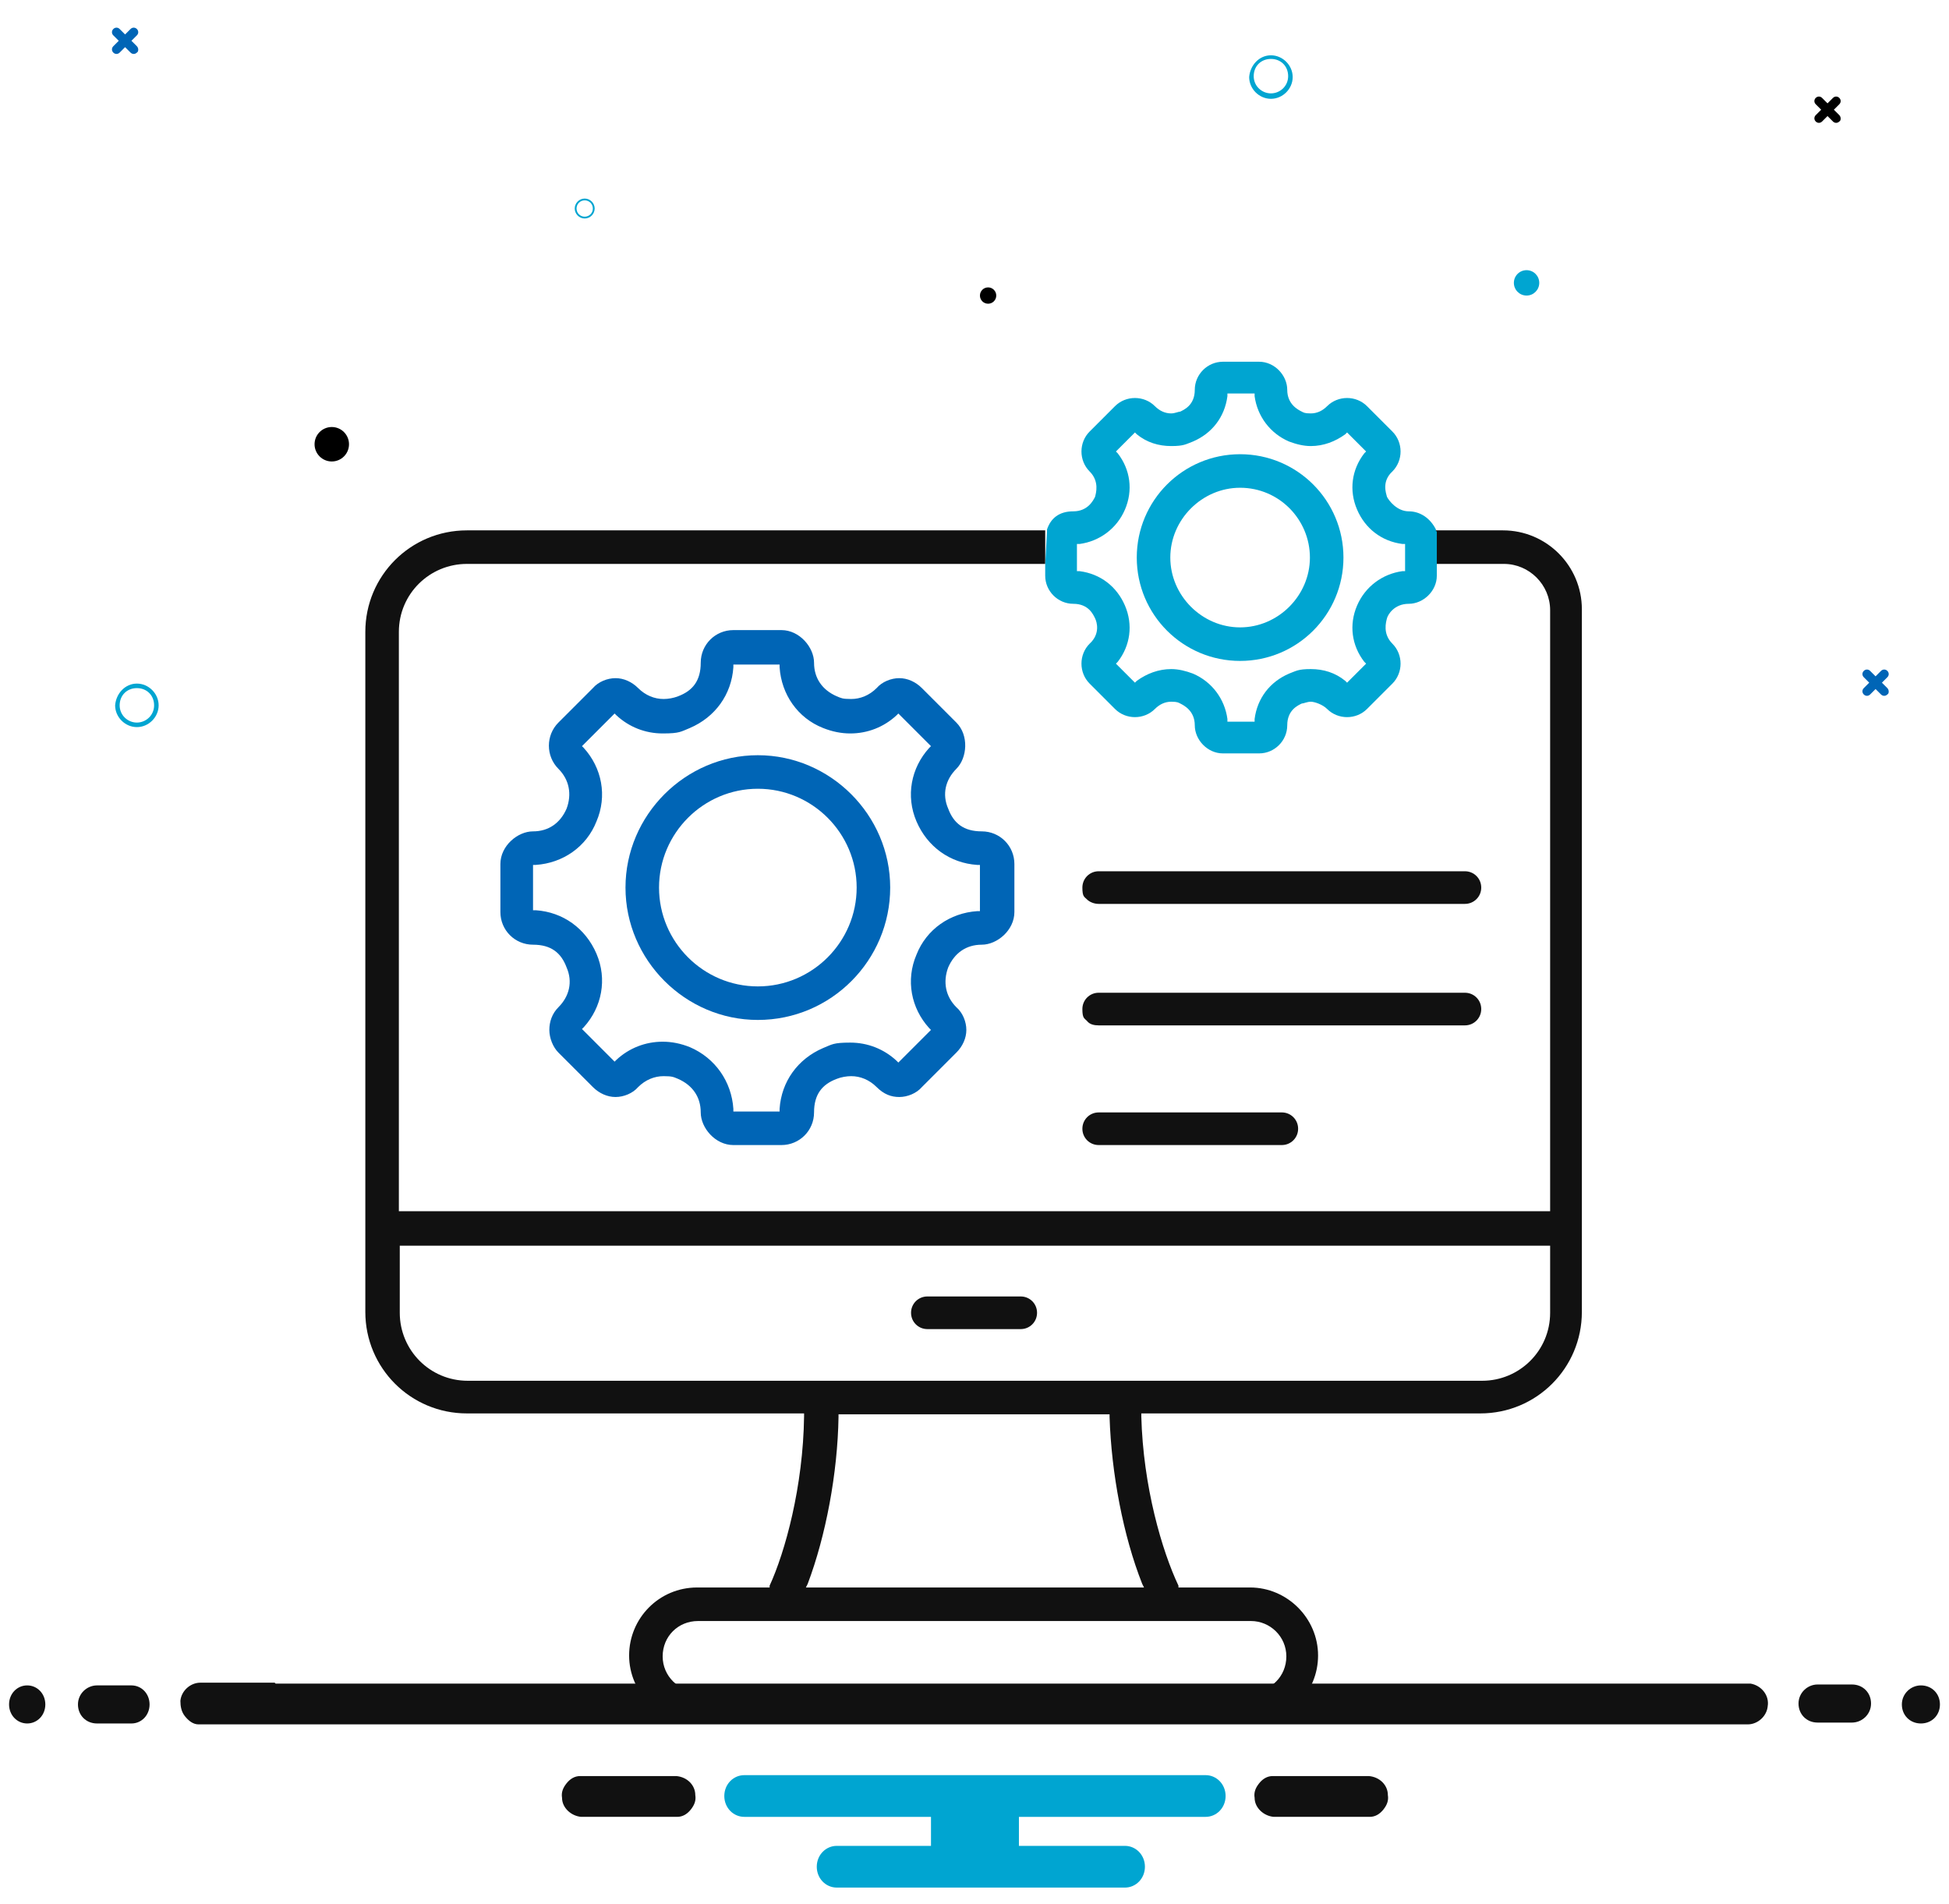
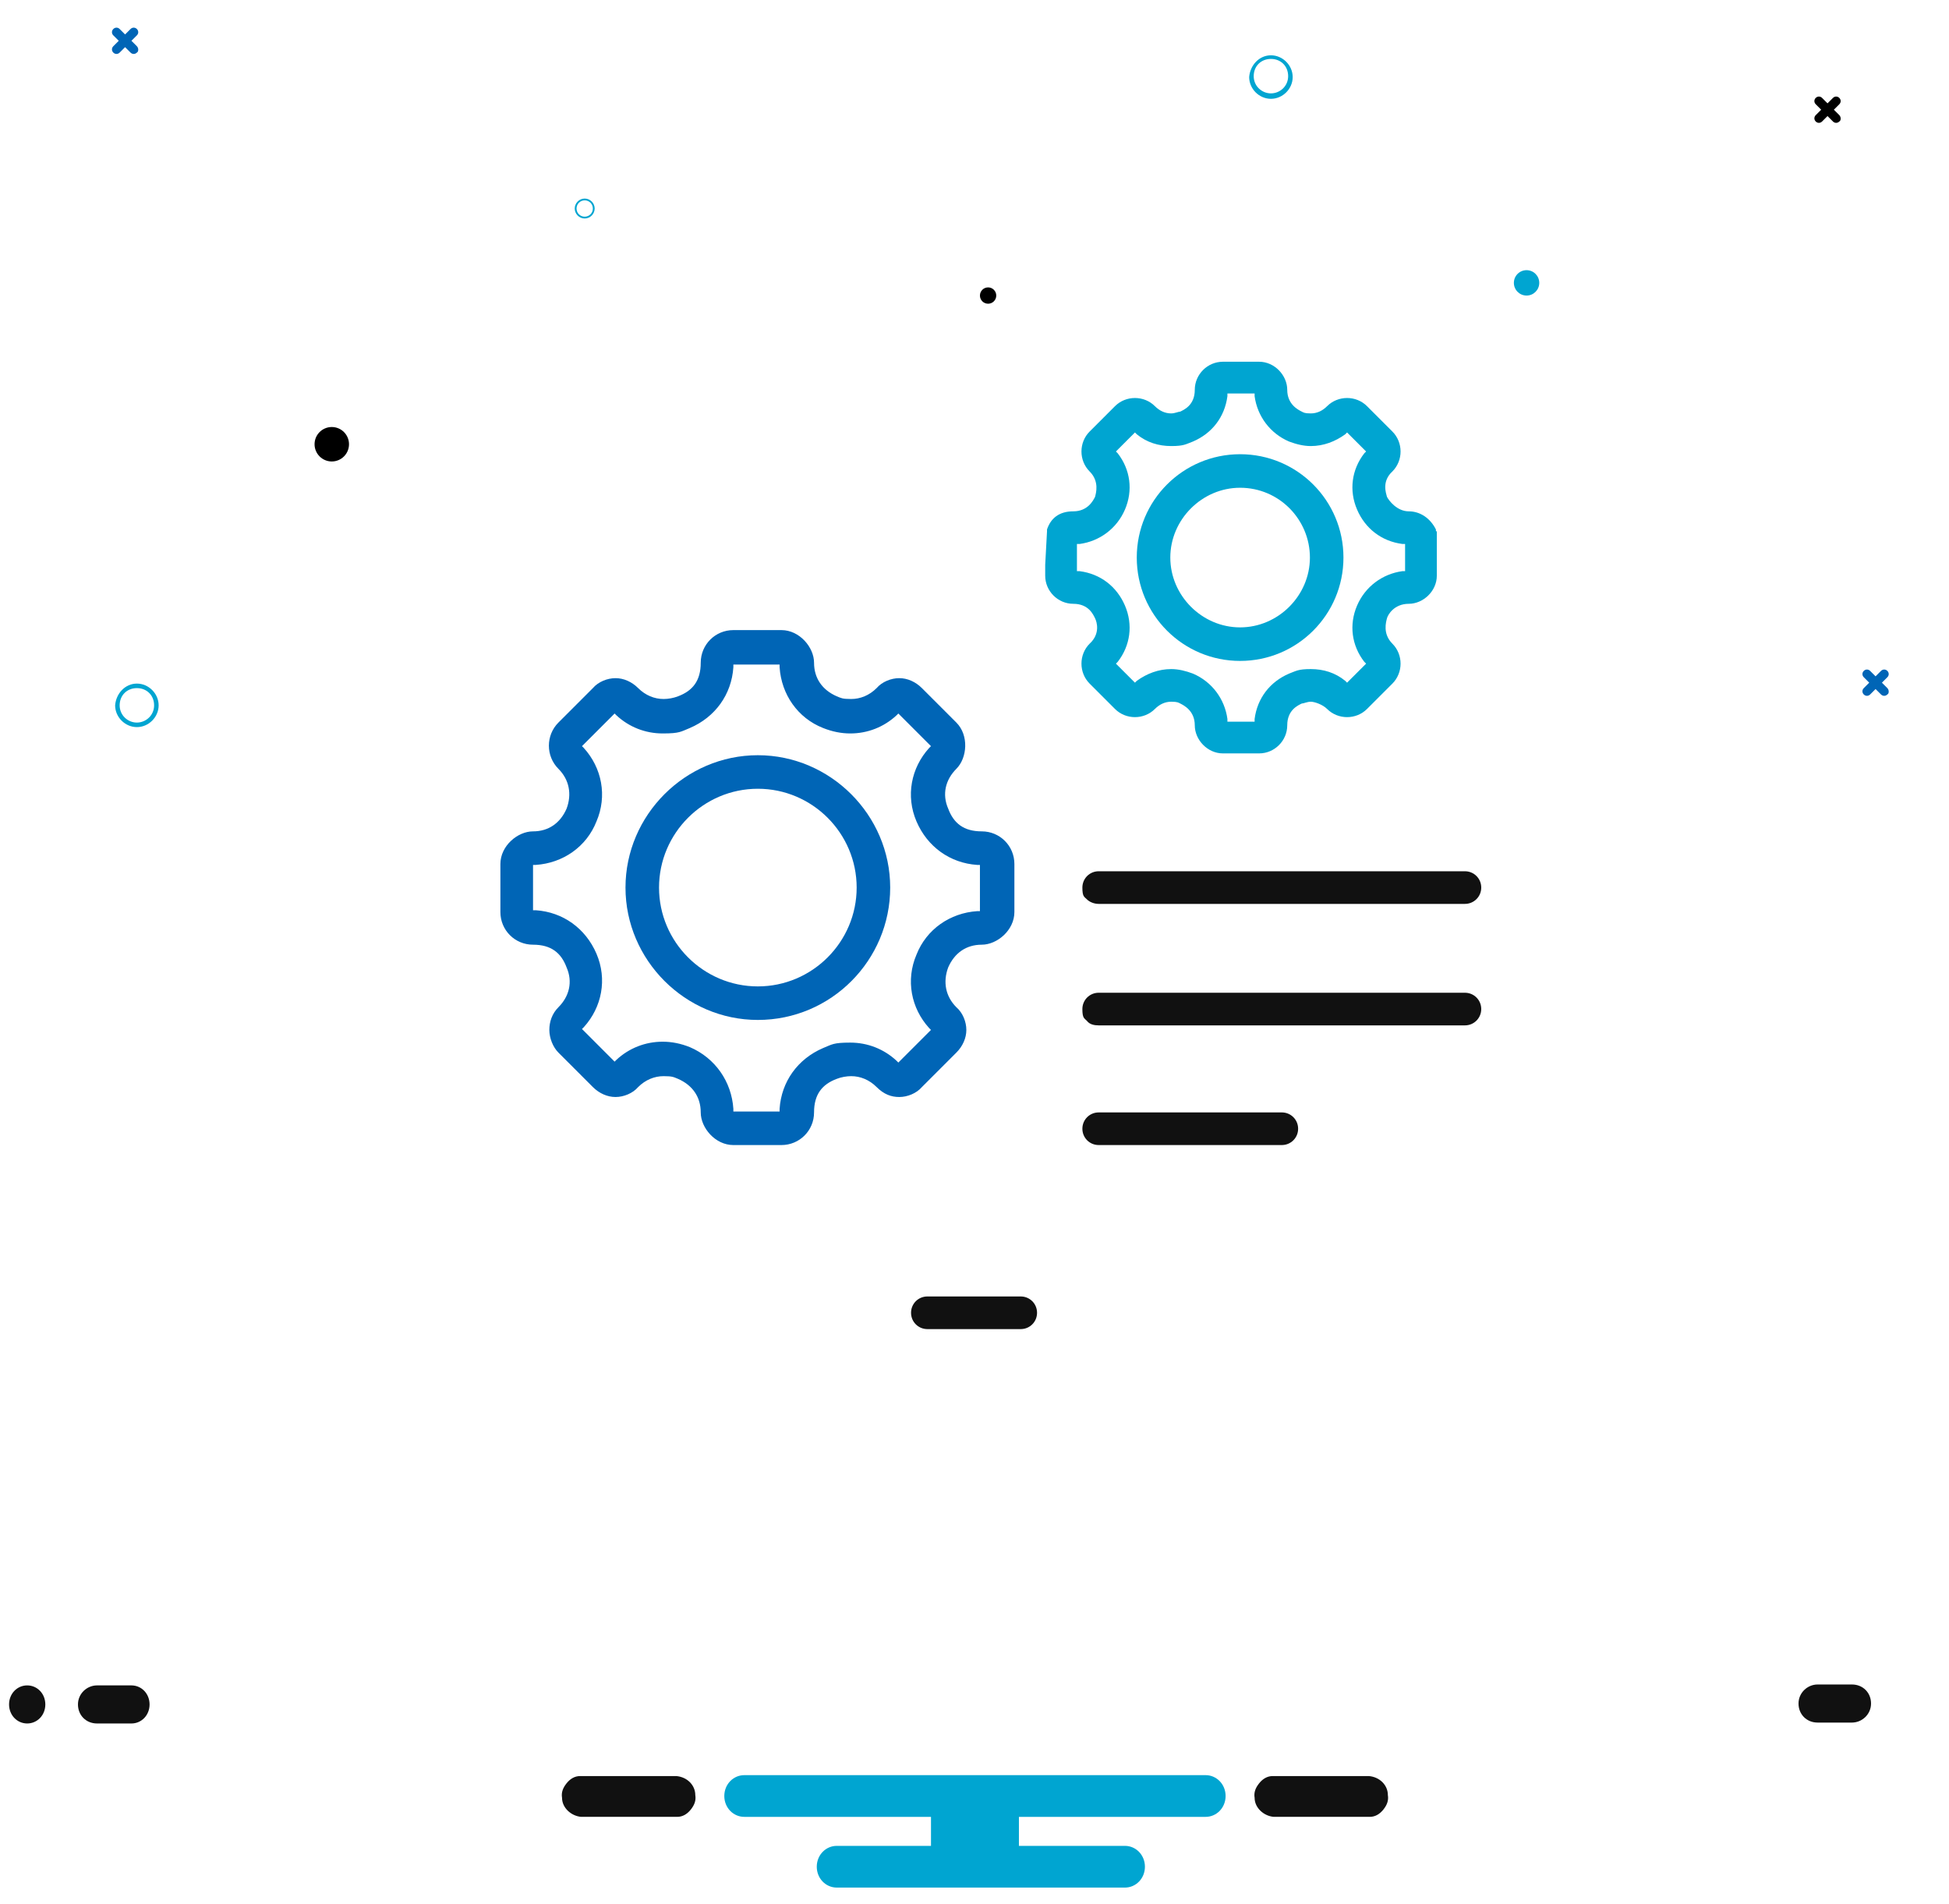
<svg xmlns="http://www.w3.org/2000/svg" id="Layer_1" data-name="Layer 1" version="1.1" viewBox="0 0 215 210">
  <defs>
    <style>
      .cls-1 {
        fill: #000;
      }

      .cls-1, .cls-2, .cls-3, .cls-4 {
        stroke-width: 0px;
      }

      .cls-2 {
        fill: #0065b6;
      }

      .cls-3 {
        fill: #111;
      }

      .cls-4 {
        fill: #00a5d1;
      }
    </style>
  </defs>
  <path id="Path_1744" data-name="Path 1744" class="cls-2" d="M208.2,75.9l-.6-.6.6-.6c.2-.2.2-.5,0-.7s-.5-.2-.7,0h0l-.6.6-.6-.6c-.2-.2-.5-.2-.7,0s-.2.5,0,.7l.6.6-.6.6c-.2.2-.2.5,0,.7s.5.2.7,0l.6-.6.6.6c.2.2.5.2.7,0,.2-.1.2-.5,0-.7q0,0,0,0" />
  <path id="Path_1744-2" data-name="Path 1744-2" class="cls-1" d="M202.9,12.7l-.6-.6.6-.6c.2-.2.2-.5,0-.7s-.5-.2-.7,0h0l-.6.6-.6-.6c-.2-.2-.5-.2-.7,0s-.2.5,0,.7l.6.6-.6.6c-.2.2-.2.5,0,.7s.5.2.7,0l.6-.6.6.6c.2.2.5.2.7,0,.2-.1.2-.5,0-.7q0,0,0,0" />
  <path id="Path_1744-3" data-name="Path 1744-3" class="cls-2" d="M15.1,5.1l-.6-.6.6-.6c.2-.2.2-.5,0-.7s-.5-.2-.7,0h0l-.6.6-.6-.6c-.2-.2-.5-.2-.7,0s-.2.5,0,.7l.6.6-.6.6c-.2.2-.2.5,0,.7s.5.2.7,0l.6-.6.6.6c.2.2.5.2.7,0,.2-.1.2-.5,0-.7q0,0,0,0" />
  <path id="Path_808-3" data-name="Path 808-3" class="cls-4" d="M15.1,75.4c1.3,0,2.4,1.1,2.4,2.4s-1.1,2.4-2.4,2.4-2.4-1.1-2.4-2.4c.1-1.3,1.1-2.4,2.4-2.4ZM15.1,79.7c1,0,1.9-.8,1.9-1.9s-.8-1.9-1.9-1.9-1.9.8-1.9,1.9h0c0,1.1.9,1.9,1.9,1.9h0Z" />
  <path id="Path_808-3-2" data-name="Path 808-3-2" class="cls-4" d="M140.2,6.1c1.3,0,2.4,1.1,2.4,2.4s-1.1,2.4-2.4,2.4-2.4-1.1-2.4-2.4c.1-1.3,1.1-2.4,2.4-2.4ZM140.2,10.3c1,0,1.9-.8,1.9-1.9s-.8-1.9-1.9-1.9-1.9.8-1.9,1.9h0c0,1.1.9,1.9,1.9,1.9h0Z" />
  <path id="Path_808-3-3" data-name="Path 808-3-3" class="cls-4" d="M64.5,21.9c.6,0,1.1.5,1.1,1.1s-.5,1.1-1.1,1.1-1.1-.5-1.1-1.1c0-.6.5-1.1,1.1-1.1ZM64.5,23.9c.5,0,.9-.4.9-.9s-.4-.9-.9-.9-.9.4-.9.9h0c0,.5.4.9.9.9h0Z" />
  <circle id="Ellipse_48" data-name="Ellipse 48" class="cls-1" cx="36.6" cy="49" r="1.9" />
  <circle id="Ellipse_48-2" data-name="Ellipse 48-2" class="cls-4" cx="168.4" cy="31.2" r="1.4" />
  <circle id="Ellipse_48-3" data-name="Ellipse 48-3" class="cls-1" cx="109" cy="32.6" r=".9" />
  <path class="cls-3" d="M151,195.9h-10.6c-.6,0-1.1.3-1.5.8s-.6,1-.5,1.6c0,1.1,1,2,2.1,2.1h10.6c.6,0,1.1-.3,1.5-.8.4-.5.6-1,.5-1.6,0-1.1-.9-2-2.1-2.1h0Z" />
  <path class="cls-3" d="M74.6,195.9h-10.6c-.6,0-1.1.3-1.5.8-.4.5-.6,1-.5,1.6,0,1.1,1,2,2.1,2.1h10.6c.6,0,1.1-.3,1.5-.8.4-.5.6-1,.5-1.6,0-1.1-.9-2-2.1-2.1h0Z" />
  <path class="cls-4" d="M112.4,200.7v-.3h20.6c1.2,0,2.2-1,2.2-2.3s-1-2.3-2.2-2.3h-50.9c-1.2,0-2.2,1-2.2,2.3s1,2.3,2.2,2.3h20.6v3.2h-10.4c-1.2,0-2.2,1-2.2,2.3s1,2.3,2.2,2.3h31.8c1.2,0,2.2-1,2.2-2.3s-1-2.3-2.2-2.3h-11.7v-2.9h0Z" />
  <path class="cls-3" d="M3,185.9c-1.1,0-2,.9-2,2.1s.9,2.1,2,2.1,2-.9,2-2.1-.9-2.1-2-2.1Z" />
  <g>
    <path class="cls-3" d="M200.5,190h3.8c1.1,0,2.1-.9,2.1-2.1s-.9-2.1-2.1-2.1h-3.8c-1.1,0-2.1.9-2.1,2.1s.9,2.1,2.1,2.1Z" />
    <path class="cls-3" d="M14.5,185.9h-3.8c-1.1,0-2.1.9-2.1,2.1s.9,2.1,2.1,2.1h3.8c1.1,0,2-.9,2-2.1s-.9-2.1-2-2.1Z" />
  </g>
-   <path class="cls-3" d="M211.9,185.9c-1.1,0-2.1.9-2.1,2.1s.9,2.1,2.1,2.1,2.1-.9,2.1-2.1-.9-2.1-2.1-2.1Z" />
-   <path class="cls-3" d="M30.4,185.7h162.1c.1,0,.2,0,.3,0s.2,0,.3,0c1.2.2,2.1,1.3,1.9,2.5-.1,1.1-1.1,2-2.2,2s-.2,0-.3,0H22.5c-.1,0-.2,0-.3,0s-.2,0-.3,0c-.6,0-1.1-.4-1.5-.9s-.5-1.1-.5-1.7c.1-1.1,1.1-2,2.2-2s.2,0,.3,0h7.9,0Z" />
  <g>
    <path class="cls-3" d="M141.4,122.7h-20.2c-1,0-1.8.8-1.8,1.8s.8,1.8,1.8,1.8h20.2c1,0,1.8-.8,1.8-1.8s-.8-1.8-1.8-1.8Z" />
    <path class="cls-3" d="M161.6,96.1h-40.4c-1,0-1.8.8-1.8,1.8s.2,1,.5,1.3.8.5,1.3.5h40.4c1,0,1.8-.8,1.8-1.8s-.8-1.8-1.8-1.8Z" />
    <g>
      <path class="cls-2" d="M55.2,95.3v5.3c0,2,1.6,3.6,3.6,3.6s3.1.9,3.7,2.5c.7,1.6.3,3.2-.9,4.4-.7.7-1,1.6-1,2.5s.4,1.9,1,2.5l3.8,3.8c.7.7,1.6,1.1,2.5,1.1s1.9-.4,2.5-1.1c.8-.8,1.8-1.2,2.8-1.2s1.1.1,1.6.3c1.6.7,2.5,2,2.5,3.7s1.6,3.6,3.6,3.6h5.3c2,0,3.6-1.6,3.6-3.6s.9-3.1,2.5-3.7c.5-.2,1.1-.3,1.6-.3,1,0,2,.4,2.8,1.2s1.6,1.1,2.5,1.1,1.9-.4,2.5-1.1l3.8-3.8c.7-.7,1.1-1.6,1.1-2.5s-.4-1.9-1.1-2.5c-1.2-1.2-1.5-2.8-.9-4.4.7-1.6,2-2.5,3.7-2.5s3.6-1.6,3.6-3.6v-5.3c0-2-1.6-3.6-3.6-3.6s-3.1-.9-3.7-2.5c-.7-1.6-.3-3.2.9-4.4s1.4-3.7,0-5.1l-3.8-3.8c-.7-.7-1.6-1.1-2.5-1.1s-1.9.4-2.5,1.1c-.8.8-1.8,1.2-2.8,1.2s-1.1-.1-1.6-.3c-1.6-.7-2.5-2-2.5-3.7s-1.6-3.6-3.6-3.6h-5.3c-2,0-3.6,1.6-3.6,3.6s-.9,3.1-2.5,3.7c-.5.2-1.1.3-1.6.3-1,0-2-.4-2.8-1.2-.7-.7-1.6-1.1-2.5-1.1s-1.9.4-2.5,1.1l-3.8,3.8c-1.4,1.4-1.4,3.7,0,5.1,1.2,1.2,1.5,2.8.9,4.4-.7,1.6-2,2.5-3.7,2.5s-3.6,1.6-3.6,3.6h0ZM58.8,100.2v-4.8h.3c3-.2,5.6-2,6.7-4.8,1.2-2.8.6-5.9-1.4-8.1l-.2-.2.2-.2,3.2-3.2.2-.2.2.2c1.4,1.3,3.2,2,5.1,2s2-.2,3-.6c2.8-1.2,4.6-3.7,4.8-6.7v-.3h5.1v.3c.2,3,2,5.6,4.8,6.7,1,.4,2,.6,3,.6,1.9,0,3.7-.7,5.1-2l.2-.2.2.2,3.2,3.2.2.2-.2.2c-2,2.2-2.6,5.3-1.4,8.1,1.2,2.8,3.7,4.6,6.7,4.8h.3v5.1h-.3c-3,.2-5.6,2-6.7,4.8-1.2,2.8-.6,5.9,1.4,8.1l.2.2-.2.2-3.2,3.2-.2.2-.2-.2c-1.4-1.3-3.2-2-5.1-2s-2,.2-3,.6c-2.8,1.2-4.6,3.7-4.8,6.7v.3h-5.1v-.3c-.2-3-2-5.6-4.8-6.8-1-.4-2-.6-3-.6-1.9,0-3.7.7-5.1,2l-.2.2-.2-.2-3.2-3.2-.2-.2.2-.2c2-2.2,2.6-5.3,1.4-8.1-1.2-2.8-3.7-4.6-6.7-4.8h-.3v-.3h0Z" />
      <path class="cls-2" d="M83.6,112.5c8.1,0,14.6-6.6,14.6-14.6s-6.6-14.6-14.6-14.6-14.6,6.6-14.6,14.6,6.6,14.6,14.6,14.6ZM83.6,87c6,0,10.9,4.9,10.9,10.9s-4.9,10.9-10.9,10.9-10.9-4.9-10.9-10.9,4.9-10.9,10.9-10.9Z" />
    </g>
    <path class="cls-3" d="M121.2,113.1h40.4c1,0,1.8-.8,1.8-1.8s-.8-1.8-1.8-1.8h-40.4c-1,0-1.8.8-1.8,1.8s.2,1,.5,1.3c.3.4.8.5,1.3.5Z" />
-     <path class="cls-3" d="M158.2,62.2h7.7c2.8,0,5.1,2.3,5.1,5.1v66.3H44v-63.9c0-4.2,3.4-7.5,7.5-7.5h63.8v-3.7c.1,0-63.8,0-63.8,0-6.2,0-11.2,5-11.2,11.2v75c0,6.2,5,11.2,11.2,11.2h37.2v.3c-.1,7.8-2.1,15-3.8,18.7v.2h-8c-4.2,0-7.5,3.4-7.5,7.5s3.4,7.5,7.5,7.5h61c4.2,0,7.5-3.4,7.5-7.5s-3.4-7.5-7.5-7.5h-7.9v-.2c-1.8-3.8-3.9-10.9-4.1-18.7v-.3h37.4c6.2,0,11.2-5,11.2-11.2v-77.5c0-4.8-3.9-8.7-8.7-8.7h-7.8v3.7c.1,0,.1,0,.1,0ZM138,178.8c2.1,0,3.9,1.7,3.9,3.9s-1.7,3.9-3.9,3.9h-61c-2.1,0-3.9-1.7-3.9-3.9s1.7-3.9,3.9-3.9h61ZM126.1,175.1h-37.2l.2-.4c2-5.3,3.3-12.2,3.4-18.4v-.3h29.9v.3c.2,6.2,1.5,13.1,3.6,18.4l.2.4h0ZM51.6,152.3c-4.2,0-7.5-3.4-7.5-7.5v-7.4h126.9v7.4c0,4.2-3.4,7.5-7.5,7.5H51.6Z" />
    <g>
      <path class="cls-4" d="M136.8,72.9c6.3,0,11.4-5.1,11.4-11.4s-5.1-11.4-11.4-11.4-11.4,5.1-11.4,11.4,5.1,11.4,11.4,11.4ZM136.8,53.8c4.3,0,7.7,3.5,7.7,7.7s-3.5,7.7-7.7,7.7-7.7-3.5-7.7-7.7,3.5-7.7,7.7-7.7Z" />
      <path class="cls-4" d="M118.8,62.7v-2.7h.3c2.2-.3,4.1-1.7,5-3.8.9-2.1.6-4.4-.8-6.2l-.2-.2.2-.2,1.7-1.7.2-.2.2.2c1.1.9,2.4,1.3,3.8,1.3s1.6-.2,2.4-.5c2.1-.9,3.5-2.7,3.8-5v-.3h3v.3c.3,2.2,1.7,4.1,3.8,5,.8.3,1.6.5,2.4.5,1.4,0,2.7-.5,3.8-1.3l.2-.2.2.2,1.7,1.7.2.2-.2.2c-1.4,1.8-1.7,4.1-.8,6.2s2.7,3.5,5,3.8h.3v3h-.3c-2.2.3-4.1,1.7-5,3.8-.9,2.1-.6,4.4.8,6.2l.2.2-.2.2-1.7,1.7-.2.2-.2-.2c-1.1-.9-2.4-1.3-3.8-1.3s-1.6.2-2.4.5c-2.1.9-3.5,2.7-3.8,5v.3h-3v-.3c-.3-2.2-1.7-4.1-3.8-5-.8-.3-1.6-.5-2.4-.5-1.4,0-2.7.5-3.8,1.3l-.2.2-.2-.2-1.7-1.7-.2-.2.2-.2c1.4-1.8,1.7-4.1.8-6.2-.9-2.1-2.7-3.5-5-3.8h-.3v-.3h0ZM158.4,58.6v-.2c-.6-1.2-1.7-2-3-2s-2.2-1.2-2.4-1.6c-.1-.4-.6-1.7.6-2.8.6-.6.9-1.4.9-2.2s-.3-1.6-.9-2.2l-2.8-2.8c-.6-.6-1.4-.9-2.2-.9s-1.6.3-2.2.9c-.5.5-1.1.8-1.8.8s-.8-.1-1-.2c-.4-.2-1.6-.8-1.6-2.4s-1.4-3.1-3.1-3.1h-4c-1.7,0-3.1,1.4-3.1,3.1s-1.2,2.2-1.6,2.4c-.2,0-.6.2-1,.2-.7,0-1.3-.3-1.8-.8-.6-.6-1.4-.9-2.2-.9s-1.6.3-2.2.9l-2.8,2.8c-.6.6-.9,1.4-.9,2.2s.3,1.6.9,2.2c1.1,1.1.7,2.4.6,2.8-.2.4-.8,1.6-2.4,1.6s-2.5.8-2.9,2v.2c0,0-.2,3.7-.2,3.7v1.2c0,1.7,1.4,3.1,3.1,3.1s2.2,1.2,2.4,1.6c.2.4.6,1.7-.6,2.8-1.2,1.2-1.2,3.2,0,4.4l2.8,2.8c.6.6,1.4.9,2.2.9s1.6-.3,2.2-.9c.5-.5,1.1-.8,1.8-.8s.8.1,1,.2c.4.2,1.6.8,1.6,2.4s1.4,3.1,3.1,3.1h4c1.7,0,3.1-1.4,3.1-3.1s1.2-2.2,1.6-2.4c.2,0,.6-.2,1-.2s1.3.3,1.8.8c.6.6,1.4.9,2.2.9s1.6-.3,2.2-.9l2.8-2.8c.6-.6.9-1.4.9-2.2s-.3-1.6-.9-2.2c-1.1-1.1-.7-2.4-.6-2.8.1-.4.8-1.6,2.4-1.6s3.1-1.4,3.1-3.1v-4.9c-.1,0-.1,0-.1,0Z" />
    </g>
    <path class="cls-3" d="M102.3,146.6h10.3c1,0,1.8-.8,1.8-1.8s-.8-1.8-1.8-1.8h-10.3c-1,0-1.8.8-1.8,1.8s.8,1.8,1.8,1.8Z" />
  </g>
</svg>